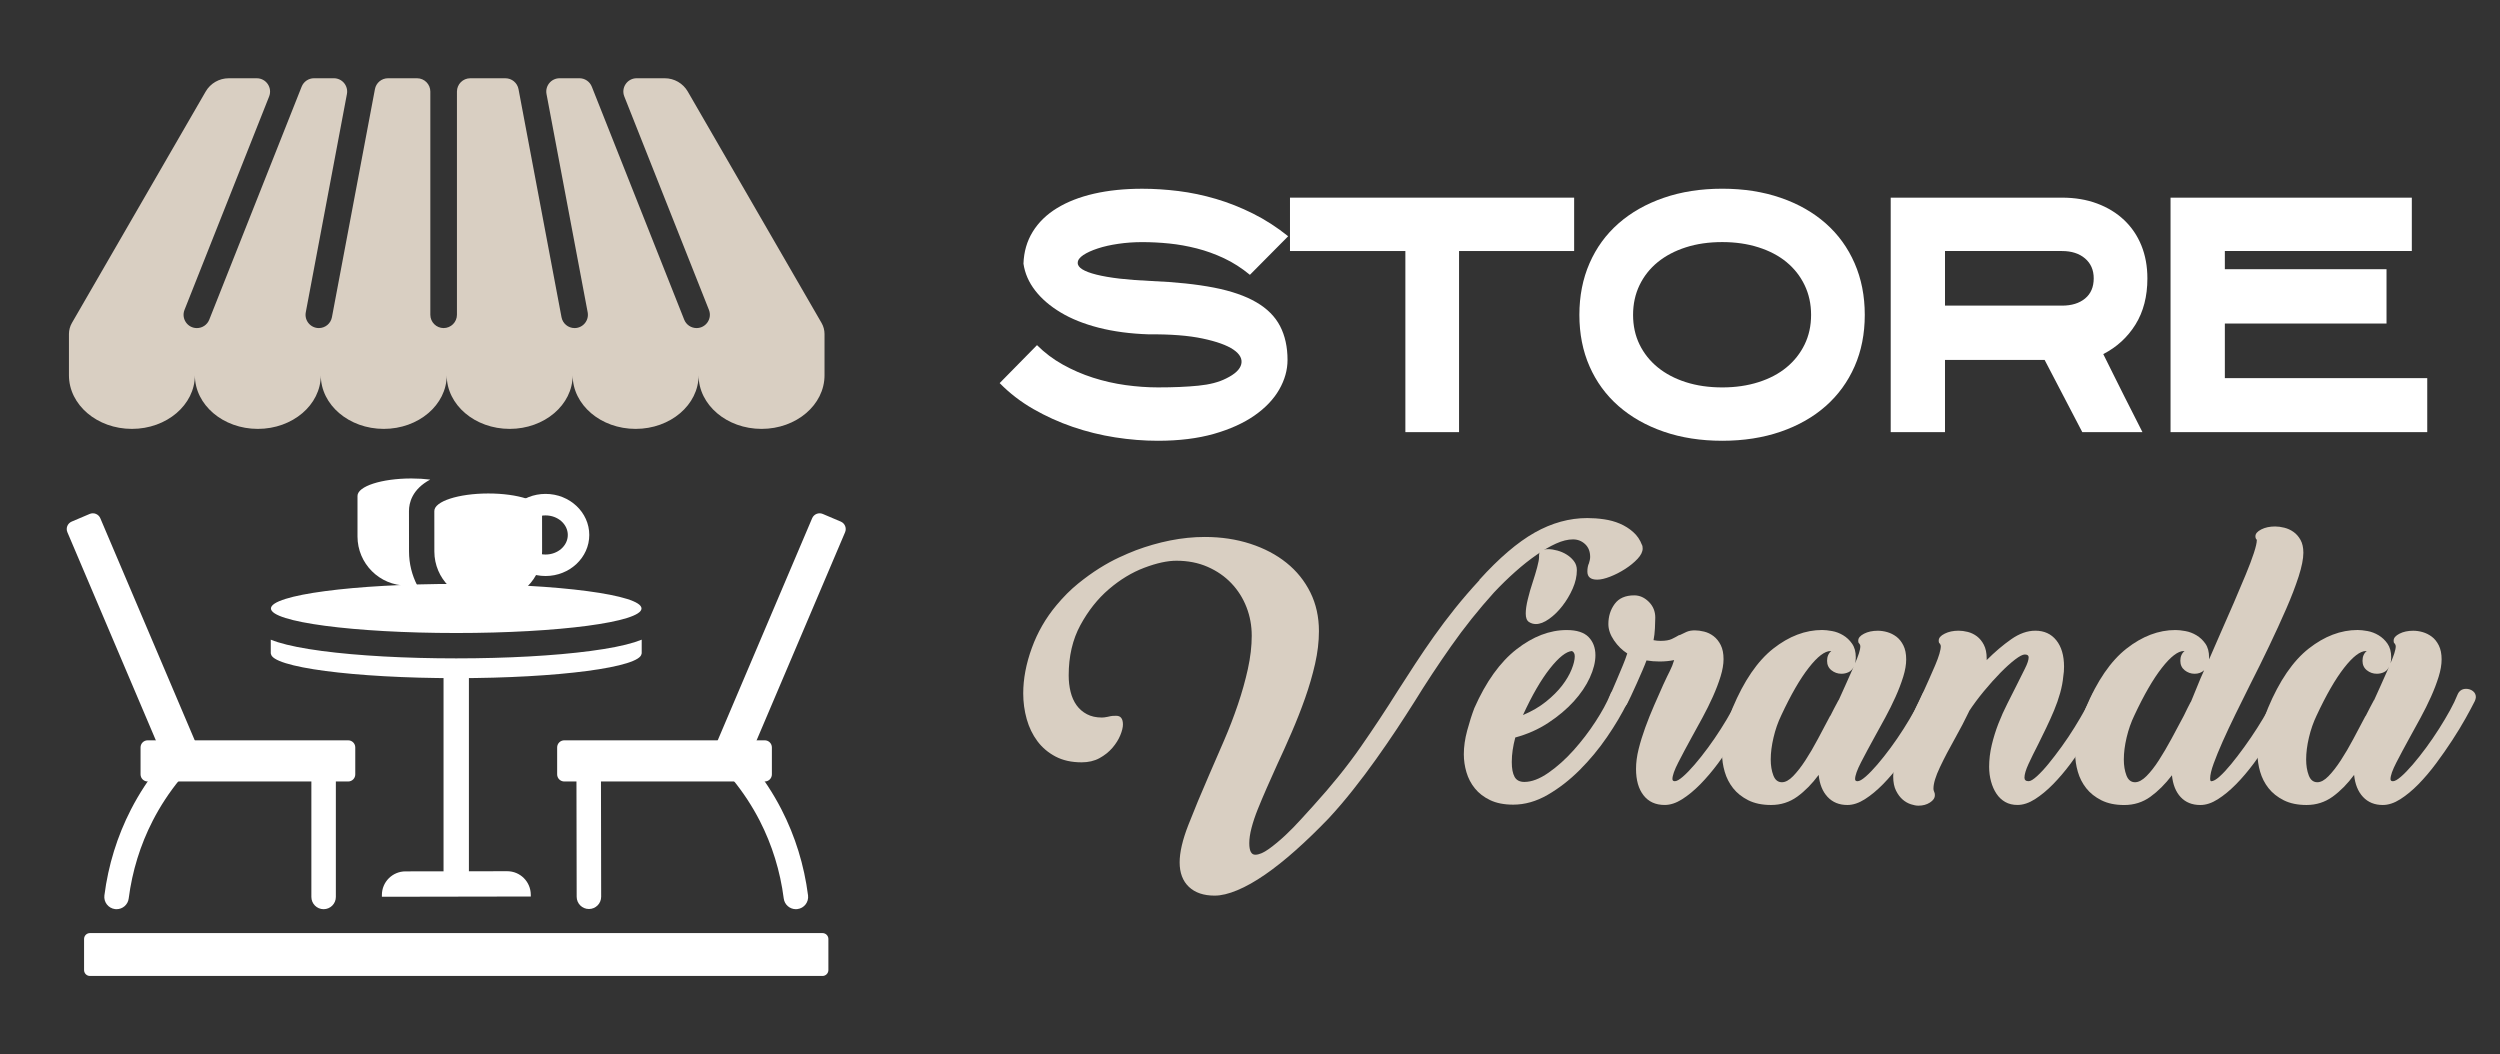
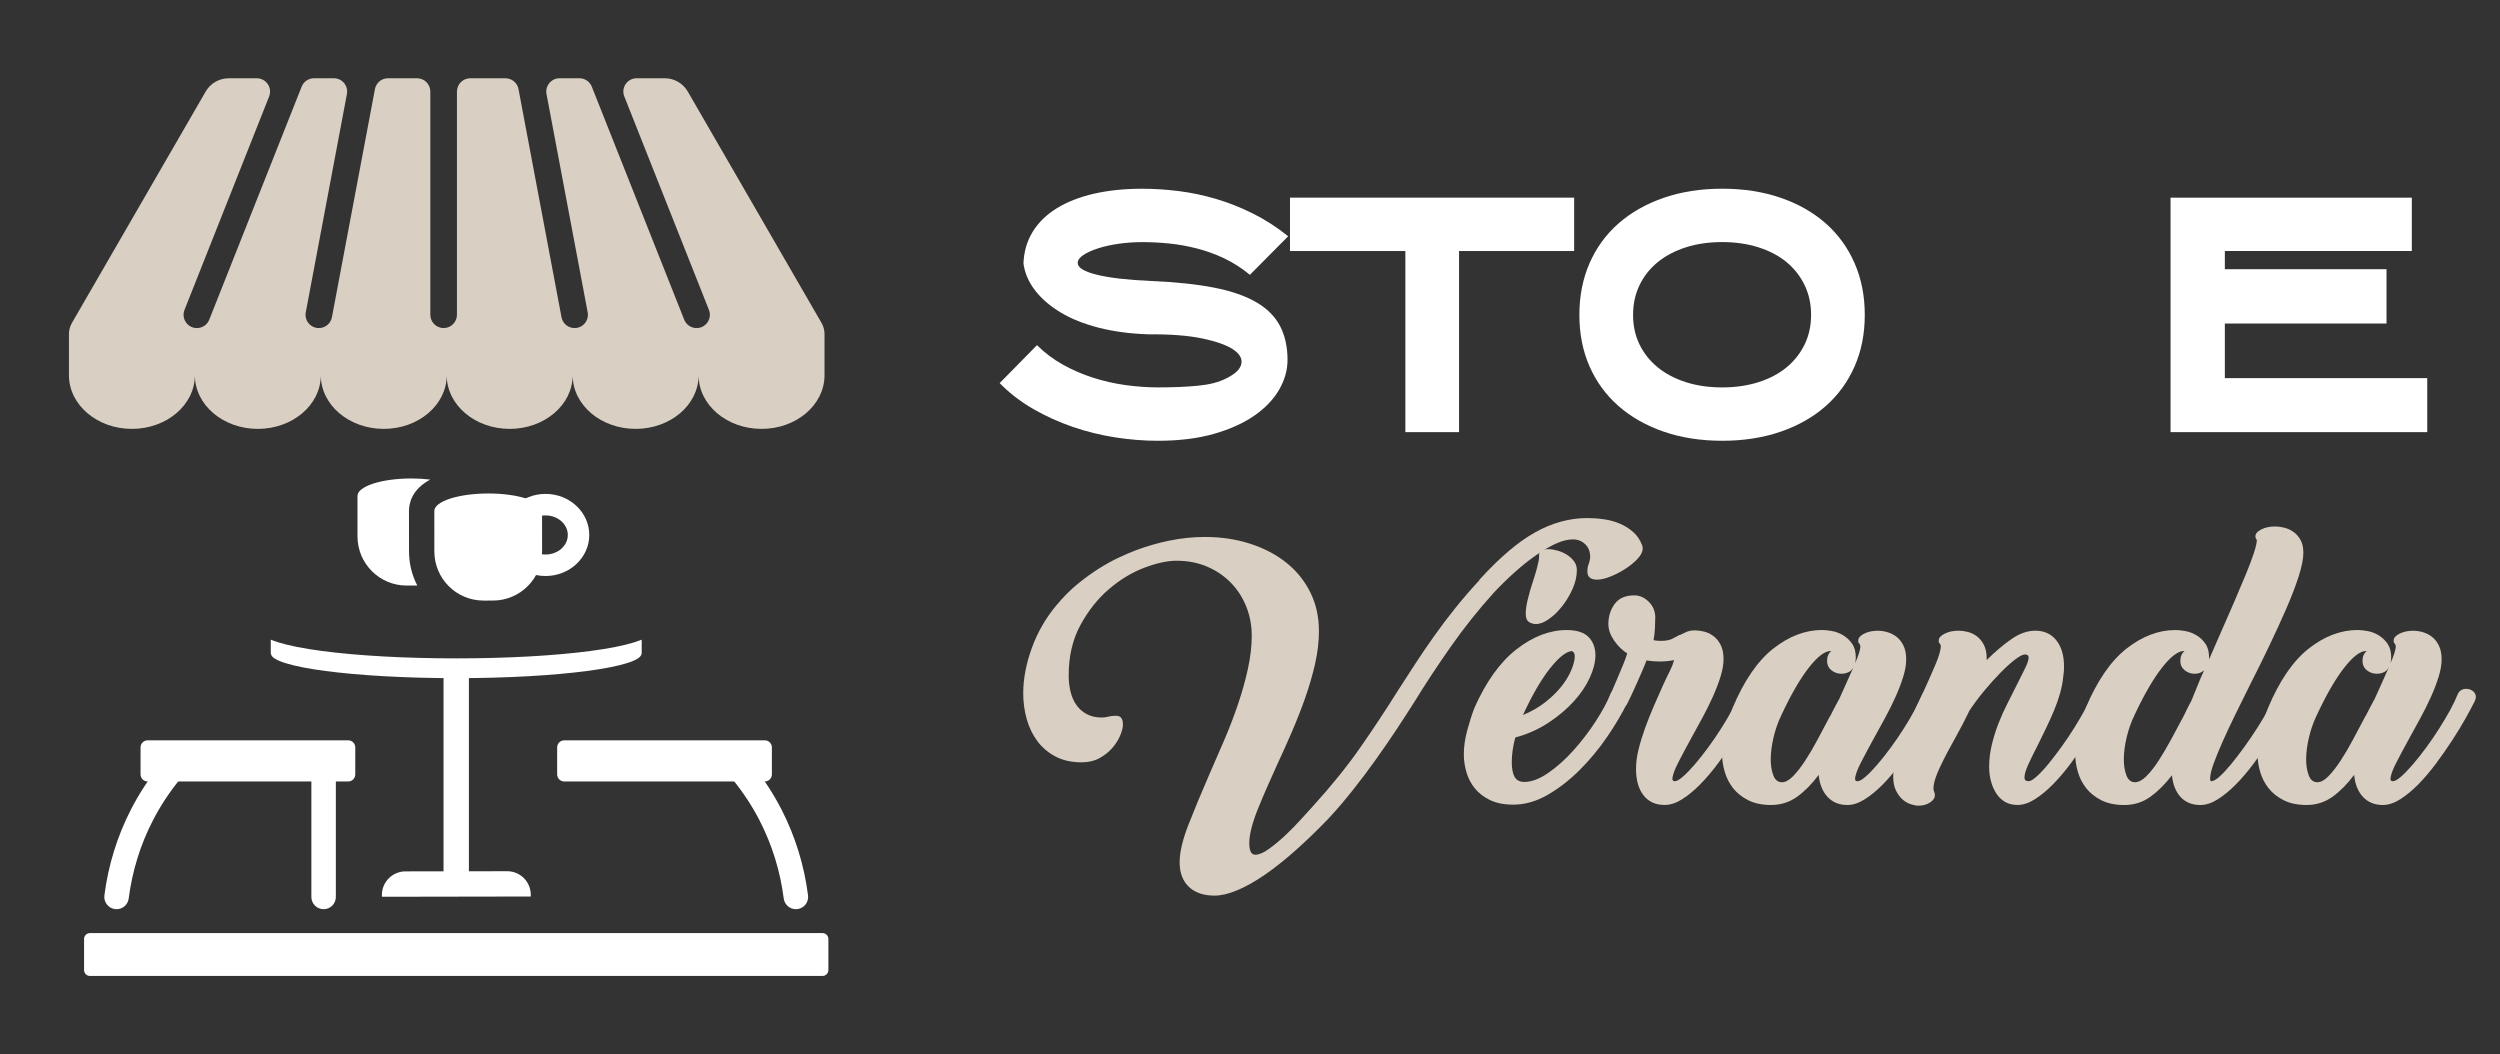
<svg xmlns="http://www.w3.org/2000/svg" version="1.1" id="Calque_1" x="0px" y="0px" width="166px" height="70px" viewBox="0 0 166 70" enable-background="new 0 0 166 70" xml:space="preserve">
  <rect x="0" y="0" width="166" height="70" fill="#333333" stroke="none" />
  <path fill="#FFFFFF" d="M54.613,64.804H5.973c-0.216,0-0.391-0.175-0.391-0.391v-2.066c0-0.215,0.175-0.391,0.391-0.391h48.64  c0.216,0,0.392,0.176,0.392,0.391v2.066C55.004,64.629,54.829,64.804,54.613,64.804z" />
-   <path fill="#FFFFFF" d="M12.664,49.907l-1.197,0.51c-0.273,0.115-0.588-0.012-0.705-0.285L4.474,35.339  c-0.116-0.273,0.011-0.588,0.285-0.705l1.196-0.508c0.273-0.116,0.588,0.011,0.705,0.283l6.289,14.793  C13.064,49.476,12.937,49.792,12.664,49.907z" />
  <path fill="#FFFFFF" d="M23.119,51.891H9.805c-0.261,0-0.472-0.212-0.472-0.472v-1.79c0-0.261,0.211-0.472,0.472-0.472h13.313  c0.261,0,0.472,0.211,0.472,0.472v1.79C23.591,51.679,23.379,51.891,23.119,51.891z" />
  <path fill="#FFFFFF" d="M7.741,60.37c-0.035,0-0.07-0.002-0.105-0.006c-0.446-0.058-0.76-0.465-0.704-0.91  c0.257-2.008,0.851-3.926,1.763-5.703c0.547-1.064,1.21-2.076,1.971-3.008c0.284-0.348,0.796-0.4,1.145-0.116  s0.399,0.797,0.115,1.145c-0.689,0.844-1.289,1.76-1.784,2.723c-0.826,1.608-1.363,3.347-1.597,5.167  C8.493,60.071,8.144,60.37,7.741,60.37z" />
  <path fill="#FFFFFF" d="M21.488,60.37c-0.449,0-0.813-0.363-0.813-0.813v-7.667c0-0.448,0.364-0.813,0.813-0.813  c0.45,0,0.813,0.365,0.813,0.813v7.667C22.301,60.007,21.938,60.37,21.488,60.37z" />
-   <path fill="#FFFFFF" d="M47.922,49.907l1.197,0.51c0.273,0.115,0.589-0.012,0.705-0.285l6.29-14.793  c0.115-0.273-0.012-0.588-0.285-0.705l-1.197-0.508c-0.272-0.116-0.588,0.011-0.705,0.283l-6.289,14.793  C47.522,49.476,47.649,49.792,47.922,49.907z" />
  <path fill="#FFFFFF" d="M37.468,51.891h13.313c0.261,0,0.472-0.212,0.472-0.472v-1.79c0-0.261-0.211-0.472-0.472-0.472H37.468  c-0.261,0-0.473,0.211-0.473,0.472v1.79C36.995,51.679,37.207,51.891,37.468,51.891z" />
  <path fill="#FFFFFF" d="M52.846,60.37c-0.403,0-0.753-0.299-0.806-0.709c-0.233-1.82-0.771-3.559-1.596-5.167  c-0.495-0.963-1.096-1.879-1.784-2.723c-0.285-0.348-0.233-0.86,0.115-1.145c0.348-0.284,0.861-0.231,1.145,0.116  c0.761,0.932,1.424,1.943,1.971,3.008c0.913,1.777,1.505,3.695,1.763,5.703c0.057,0.445-0.258,0.853-0.703,0.91  C52.916,60.368,52.88,60.37,52.846,60.37z" />
-   <path fill="#FFFFFF" d="M39.104,60.358c-0.448,0-0.812-0.363-0.813-0.813l-0.014-7.666c-0.001-0.449,0.363-0.814,0.812-0.814  c0,0,0.001,0,0.002,0c0.449,0,0.812,0.363,0.813,0.813l0.013,7.666c0.001,0.449-0.363,0.814-0.812,0.814  C39.105,60.358,39.104,60.358,39.104,60.358z" />
  <rect x="29.451" y="44.448" fill="#FFFFFF" width="1.684" height="14.596" />
  <path fill="#FFFFFF" d="M35.245,59.528l-9.887,0.017v-0.116c-0.002-0.865,0.698-1.567,1.563-1.57l6.753-0.011  c0.866-0.002,1.568,0.698,1.57,1.563L35.245,59.528z" />
-   <ellipse fill="#FFFFFF" cx="30.293" cy="40.402" rx="12.303" ry="1.63" />
  <path fill="#FFFFFF" d="M36.225,38.247c-1.601,0-2.903-1.223-2.903-2.726s1.302-2.726,2.903-2.726s2.903,1.223,2.903,2.726  S37.826,38.247,36.225,38.247z M36.225,34.223c-0.814,0-1.476,0.583-1.476,1.299s0.662,1.299,1.476,1.299  c0.815,0,1.477-0.583,1.477-1.299S37.04,34.223,36.225,34.223z" />
  <path fill="#FFFFFF" d="M32.414,32.767c-1.975,0.002-3.576,0.523-3.575,1.164l0.002,2.688c0.002,1.802,1.464,3.261,3.267,3.259  l0.628-0.001c1.802-0.002,3.26-1.464,3.259-3.266l-0.003-2.688C35.992,33.282,34.39,32.765,32.414,32.767z" />
  <path fill="#D9CFC2" d="M45.669,6.08c-0.316-0.547-0.898-0.884-1.53-0.884h-1.864c-0.624,0-1.052,0.629-0.821,1.209l5.619,14.17  c0.23,0.58-0.197,1.209-0.821,1.209l0,0c-0.361,0-0.687-0.221-0.821-0.558L39.296,5.755c-0.134-0.337-0.459-0.559-0.821-0.559  h-1.318c-0.554,0-0.971,0.503-0.869,1.047l2.733,14.494c0.102,0.544-0.314,1.047-0.868,1.047l0,0c-0.425,0-0.79-0.302-0.869-0.72  L34.429,5.917c-0.08-0.417-0.444-0.72-0.869-0.72h-2.336c-0.488,0-0.883,0.396-0.883,0.884V20.9c0,0.488-0.396,0.884-0.884,0.884  l0,0c-0.487,0-0.883-0.396-0.883-0.884V6.08c0-0.488-0.396-0.884-0.883-0.884h-1.928c-0.424,0-0.789,0.303-0.867,0.72L22.04,21.064  c-0.079,0.418-0.443,0.72-0.868,0.72l0,0c-0.554,0-0.971-0.503-0.868-1.047l2.732-14.494c0.103-0.544-0.314-1.047-0.868-1.047H20.85  c-0.362,0-0.688,0.222-0.821,0.559l-6.135,15.472c-0.133,0.337-0.459,0.558-0.822,0.558l0,0c-0.624,0-1.05-0.629-0.821-1.209  l5.619-14.17c0.229-0.58-0.197-1.209-0.821-1.209h-1.864c-0.631,0-1.214,0.337-1.53,0.884L4.776,21.442  c-0.129,0.224-0.198,0.479-0.198,0.736v2.739c0,1.966,1.872,3.561,4.181,3.561c2.309,0,4.181-1.595,4.181-3.561  c0,1.966,1.872,3.561,4.18,3.561c2.309,0,4.181-1.595,4.181-3.561c0,1.966,1.872,3.561,4.181,3.561c2.308,0,4.18-1.595,4.18-3.561  c0,1.966,1.872,3.561,4.181,3.561s4.181-1.595,4.181-3.561c0,1.966,1.872,3.561,4.181,3.561s4.181-1.595,4.181-3.561  c0,1.966,1.872,3.561,4.181,3.561c2.308,0,4.18-1.595,4.18-3.561v-2.739c0-0.258-0.068-0.512-0.198-0.736L45.669,6.08z" />
  <path fill="#FFFFFF" d="M42.133,42.644c-0.711,0.223-1.693,0.418-2.919,0.58c-2.394,0.318-5.562,0.492-8.92,0.492  c-3.358,0-6.526-0.174-8.92-0.492c-1.226-0.162-2.208-0.357-2.919-0.58c-0.171-0.055-0.33-0.11-0.476-0.17v0.928h0.012  c0.02,0.899,5.52,1.627,12.303,1.627s12.284-0.728,12.303-1.627h0.012v-0.928C42.462,42.533,42.304,42.589,42.133,42.644z" />
  <path fill="#FFFFFF" d="M27.159,36.62l-0.003-2.688c0-0.534,0.202-1.44,1.41-2.088c-0.39-0.047-0.812-0.074-1.251-0.074  c-1.976,0-3.577,0.52-3.577,1.16v2.689c0,1.802,1.461,3.262,3.263,3.262h0.628c0.027,0,0.053-0.001,0.08-0.002  C27.358,38.202,27.16,37.435,27.159,36.62z" />
  <g>
    <path fill="#FFFFFF" d="M76.888,29.267c-0.93,0-1.875-0.074-2.839-0.225c-0.962-0.15-1.901-0.383-2.816-0.696   c-0.915-0.314-1.789-0.71-2.622-1.188c-0.833-0.478-1.577-1.052-2.233-1.721l2.479-2.52c0.505,0.505,1.075,0.936,1.71,1.29   c0.636,0.355,1.305,0.646,2.008,0.871s1.424,0.39,2.161,0.492s1.455,0.153,2.152,0.153c1.023,0,1.914-0.037,2.673-0.113   c0.758-0.074,1.376-0.235,1.854-0.48c0.588-0.287,0.923-0.604,1.005-0.953c0.081-0.349-0.093-0.669-0.522-0.963   c-0.432-0.293-1.114-0.539-2.05-0.737c-0.935-0.198-2.127-0.29-3.574-0.277c-1.229-0.04-2.335-0.188-3.319-0.44   c-0.983-0.252-1.826-0.59-2.529-1.014c-0.704-0.423-1.268-0.908-1.69-1.454c-0.424-0.547-0.684-1.141-0.778-1.783   c0.026-0.792,0.231-1.498,0.614-2.12c0.382-0.621,0.918-1.144,1.608-1.567c0.689-0.423,1.513-0.744,2.468-0.963   c0.957-0.218,2.021-0.327,3.196-0.327c0.779,0,1.58,0.051,2.407,0.153c0.826,0.103,1.656,0.276,2.489,0.522   c0.834,0.246,1.652,0.57,2.459,0.974c0.806,0.402,1.584,0.904,2.335,1.505l-2.54,2.562c-0.547-0.451-1.117-0.816-1.711-1.096   c-0.594-0.28-1.198-0.499-1.813-0.656c-0.615-0.156-1.227-0.267-1.834-0.328s-1.206-0.092-1.793-0.092   c-0.546,0-1.075,0.038-1.588,0.113c-0.512,0.074-0.967,0.177-1.361,0.307c-0.396,0.13-0.718,0.276-0.964,0.44   c-0.245,0.164-0.368,0.335-0.368,0.513c-0.014,0.313,0.402,0.577,1.249,0.788c0.847,0.212,2.05,0.352,3.606,0.42   c1.639,0.068,3.034,0.216,4.189,0.44c1.154,0.226,2.093,0.551,2.816,0.974c0.725,0.423,1.25,0.952,1.578,1.588   c0.328,0.635,0.492,1.383,0.492,2.243c0,0.669-0.186,1.324-0.554,1.967c-0.369,0.642-0.915,1.215-1.639,1.721   c-0.725,0.505-1.623,0.911-2.694,1.218C79.533,29.113,78.294,29.267,76.888,29.267z" />
    <path fill="#FFFFFF" d="M104.523,16.668h-7.642v12.026h-3.564V16.668h-7.662v-3.544h18.868V16.668z" />
    <path fill="#FFFFFF" d="M114.357,29.267c-1.421,0-2.716-0.201-3.883-0.604c-1.168-0.403-2.168-0.97-3.002-1.7   c-0.833-0.73-1.475-1.608-1.925-2.633c-0.451-1.023-0.676-2.164-0.676-3.421s0.225-2.4,0.676-3.432   c0.45-1.031,1.092-1.912,1.925-2.643c0.834-0.73,1.834-1.298,3.002-1.7c1.167-0.403,2.462-0.604,3.883-0.604   c1.42,0,2.714,0.201,3.882,0.604c1.167,0.402,2.164,0.97,2.99,1.7c0.827,0.73,1.466,1.611,1.916,2.643   c0.451,1.031,0.676,2.175,0.676,3.432s-0.225,2.397-0.676,3.421c-0.45,1.024-1.089,1.902-1.916,2.633   c-0.826,0.73-1.823,1.297-2.99,1.7C117.071,29.065,115.777,29.267,114.357,29.267z M114.357,16.074   c-0.889,0-1.694,0.116-2.418,0.349s-1.346,0.56-1.865,0.982c-0.519,0.424-0.921,0.933-1.208,1.526   c-0.286,0.595-0.43,1.254-0.43,1.978s0.144,1.38,0.43,1.967c0.287,0.587,0.689,1.093,1.208,1.516   c0.52,0.424,1.142,0.752,1.865,0.983c0.724,0.232,1.529,0.349,2.418,0.349c0.874,0,1.676-0.116,2.407-0.349   c0.729-0.231,1.352-0.56,1.863-0.983c0.513-0.423,0.912-0.929,1.198-1.516c0.287-0.587,0.431-1.243,0.431-1.967   s-0.144-1.383-0.431-1.978c-0.286-0.594-0.686-1.103-1.198-1.526c-0.512-0.423-1.134-0.75-1.863-0.982   C116.033,16.19,115.231,16.074,114.357,16.074z" />
-     <path fill="#FFFFFF" d="M129.148,28.694h-3.605v-15.57h11.37c0.861,0,1.64,0.13,2.336,0.39s1.293,0.624,1.792,1.096   c0.499,0.471,0.881,1.035,1.147,1.69s0.399,1.386,0.399,2.191c0,1.188-0.264,2.206-0.788,3.053   c-0.526,0.848-1.24,1.503-2.142,1.967c0.205,0.41,0.431,0.864,0.677,1.362c0.245,0.499,0.491,0.99,0.737,1.475   c0.246,0.485,0.474,0.937,0.686,1.353s0.379,0.748,0.503,0.994h-3.995l-2.5-4.794h-6.617V28.694z M129.148,20.294h7.765   c0.642,0,1.154-0.157,1.537-0.474c0.382-0.315,0.573-0.762,0.573-1.339c0-0.55-0.191-0.989-0.573-1.318   c-0.383-0.33-0.896-0.495-1.537-0.495h-7.765V20.294z" />
    <path fill="#FFFFFF" d="M158.466,21.482H147.73v3.627h13.439v3.585h-17.045v-15.57h16.021v3.544H147.73v1.209h10.735V21.482z" />
  </g>
  <g>
    <path fill="#D9CFC2" d="M109.026,36.163c0.03,0.062,0.047,0.147,0.047,0.256c0,0.217-0.113,0.445-0.337,0.686   c-0.225,0.24-0.5,0.465-0.825,0.674c-0.326,0.209-0.659,0.38-1,0.512c-0.34,0.132-0.626,0.197-0.859,0.197   c-0.434,0-0.65-0.179-0.65-0.535c0-0.108,0.007-0.205,0.023-0.29c0.015-0.085,0.038-0.166,0.07-0.244v0.023   c0.03-0.093,0.053-0.178,0.068-0.256c0.017-0.077,0.023-0.147,0.023-0.209c0-0.355-0.112-0.639-0.337-0.849   c-0.225-0.209-0.492-0.313-0.802-0.313c-0.34,0-0.717,0.092-1.127,0.278c-0.411,0.186-0.845,0.438-1.301,0.755   c-0.457,0.318-0.926,0.689-1.405,1.115c-0.481,0.427-0.953,0.888-1.418,1.383c-1.021,1.132-1.972,2.32-2.847,3.567   c-0.875,1.246-1.686,2.475-2.429,3.683c-0.371,0.589-0.771,1.204-1.196,1.848c-0.427,0.643-0.88,1.301-1.36,1.975   c-0.479,0.675-0.982,1.345-1.51,2.01c-0.526,0.667-1.068,1.302-1.626,1.906c-0.744,0.774-1.473,1.479-2.186,2.114   c-0.712,0.635-1.394,1.177-2.044,1.626s-1.263,0.794-1.836,1.034s-1.077,0.36-1.511,0.36c-0.728,0-1.297-0.193-1.708-0.581   c-0.41-0.389-0.615-0.931-0.615-1.628c0-0.668,0.193-1.497,0.581-2.489c0.387-0.993,0.845-2.094,1.371-3.303   c0.325-0.745,0.658-1.513,0.999-2.304s0.646-1.585,0.917-2.384c0.271-0.799,0.492-1.586,0.663-2.361   c0.17-0.775,0.256-1.512,0.256-2.21c0-0.667-0.117-1.299-0.349-1.896c-0.232-0.596-0.565-1.124-1-1.581   c-0.434-0.458-0.96-0.821-1.58-1.094c-0.62-0.271-1.309-0.406-2.068-0.406c-0.604,0-1.316,0.155-2.137,0.466   c-0.822,0.311-1.604,0.784-2.348,1.421c-0.743,0.636-1.375,1.432-1.894,2.387s-0.778,2.068-0.778,3.342   c0,0.389,0.043,0.754,0.128,1.095c0.085,0.342,0.217,0.636,0.396,0.885c0.178,0.248,0.406,0.446,0.686,0.594   c0.278,0.147,0.611,0.222,0.999,0.222c0.047,0,0.1-0.004,0.162-0.012c0.062-0.008,0.132-0.02,0.209-0.035   c0.078-0.016,0.146-0.03,0.209-0.046s0.187-0.023,0.372-0.023c0.294,0,0.441,0.193,0.441,0.58c0,0.187-0.058,0.423-0.174,0.71   c-0.117,0.286-0.291,0.565-0.523,0.836c-0.232,0.271-0.519,0.499-0.859,0.686c-0.341,0.186-0.736,0.278-1.185,0.278   c-0.667,0-1.244-0.127-1.731-0.383c-0.488-0.256-0.891-0.597-1.208-1.022s-0.554-0.914-0.709-1.464   c-0.154-0.55-0.232-1.119-0.232-1.708c0-0.96,0.189-1.964,0.569-3.01c0.379-1.046,0.926-1.994,1.639-2.847   c0.464-0.557,0.94-1.033,1.429-1.429c0.488-0.395,0.96-0.735,1.417-1.022c0.457-0.286,0.895-0.526,1.313-0.72   c0.419-0.193,0.79-0.353,1.116-0.477c0.743-0.278,1.502-0.496,2.276-0.651c0.775-0.154,1.542-0.232,2.301-0.232   c1.084,0,2.092,0.152,3.021,0.453c0.93,0.303,1.731,0.725,2.405,1.268c0.674,0.542,1.2,1.196,1.58,1.963   c0.38,0.768,0.569,1.623,0.569,2.568c0,0.696-0.085,1.421-0.256,2.172c-0.171,0.752-0.392,1.511-0.662,2.277   s-0.569,1.526-0.895,2.277c-0.325,0.752-0.65,1.476-0.976,2.173c-0.232,0.511-0.457,1.015-0.674,1.511   c-0.218,0.496-0.415,0.964-0.593,1.405s-0.317,0.856-0.418,1.243s-0.151,0.728-0.151,1.022c0,0.511,0.131,0.767,0.396,0.767   c0.247,0,0.549-0.128,0.905-0.383c0.357-0.256,0.721-0.559,1.093-0.906c0.372-0.349,0.724-0.709,1.058-1.081   c0.332-0.372,0.6-0.666,0.802-0.883c1.223-1.348,2.269-2.645,3.136-3.893c0.868-1.246,1.689-2.489,2.465-3.729   c0.387-0.604,0.778-1.208,1.173-1.813c0.395-0.604,0.809-1.211,1.243-1.824c0.434-0.611,0.898-1.227,1.394-1.847   c0.496-0.619,1.038-1.247,1.626-1.883h-0.022c1.316-1.456,2.545-2.505,3.683-3.148c1.14-0.643,2.305-0.964,3.498-0.964   c0.356,0,0.724,0.026,1.104,0.081s0.731,0.151,1.057,0.291c0.326,0.139,0.62,0.324,0.883,0.558   c0.264,0.232,0.457,0.519,0.582,0.859V36.163z" />
    <path fill="#D9CFC2" d="M107.841,45.807c0.201,0.124,0.303,0.295,0.303,0.511c0,0.032-0.009,0.078-0.023,0.14   c-0.017,0.063-0.039,0.133-0.07,0.209c-0.356,0.729-0.806,1.487-1.348,2.277s-1.146,1.519-1.813,2.185s-1.375,1.216-2.126,1.649   c-0.752,0.435-1.515,0.651-2.289,0.651c-0.604,0-1.115-0.102-1.533-0.302c-0.419-0.202-0.755-0.461-1.011-0.779   c-0.256-0.316-0.442-0.674-0.558-1.068c-0.117-0.396-0.175-0.794-0.175-1.196c0-0.496,0.074-1.02,0.221-1.569   c0.147-0.55,0.307-1.049,0.477-1.498c0.774-1.751,1.708-3.053,2.8-3.904s2.204-1.278,3.335-1.278c0.665,0,1.149,0.155,1.452,0.465   c0.302,0.311,0.453,0.713,0.453,1.208c0,0.449-0.124,0.945-0.372,1.488c-0.248,0.542-0.604,1.067-1.068,1.579   c-0.465,0.511-1.026,0.984-1.686,1.418c-0.658,0.434-1.391,0.759-2.195,0.976c-0.078,0.294-0.136,0.573-0.174,0.837   c-0.039,0.263-0.059,0.526-0.059,0.79c0,0.434,0.062,0.763,0.186,0.987s0.341,0.337,0.651,0.337c0.479,0,1.011-0.201,1.591-0.604   c0.581-0.402,1.139-0.901,1.674-1.498c0.534-0.597,1.019-1.228,1.452-1.895c0.434-0.666,0.759-1.263,0.976-1.789   c0.093-0.264,0.295-0.395,0.604-0.395c0.047,0,0.097,0.004,0.15,0.012c0.055,0.007,0.12,0.034,0.198,0.08L107.841,45.807z    M104.378,43.228c-0.387,0.031-0.875,0.418-1.464,1.162c-0.588,0.743-1.185,1.773-1.789,3.09c0.589-0.248,1.1-0.546,1.534-0.895   c0.434-0.349,0.79-0.705,1.068-1.068c0.279-0.364,0.488-0.721,0.627-1.069c0.141-0.349,0.21-0.64,0.21-0.871   C104.564,43.405,104.502,43.29,104.378,43.228z M102.194,36.86c0-0.263,0.201-0.396,0.604-0.396c0.186,0,0.391,0.032,0.615,0.094   c0.225,0.063,0.43,0.15,0.616,0.268c0.186,0.115,0.344,0.259,0.477,0.43c0.131,0.17,0.197,0.371,0.197,0.604   c0,0.402-0.094,0.813-0.279,1.231c-0.186,0.418-0.415,0.802-0.686,1.149c-0.271,0.349-0.565,0.635-0.883,0.86   c-0.318,0.224-0.608,0.337-0.871,0.337c-0.171,0-0.325-0.047-0.465-0.14c-0.14-0.094-0.21-0.279-0.21-0.559   c0-0.262,0.047-0.584,0.141-0.964c0.092-0.379,0.2-0.755,0.325-1.127c0.107-0.325,0.204-0.646,0.29-0.965   c0.085-0.316,0.128-0.546,0.128-0.685V36.86z" />
    <path fill="#D9CFC2" d="M108.004,46.783c-0.124,0.216-0.31,0.324-0.559,0.324c-0.17,0-0.317-0.054-0.44-0.162   c-0.124-0.108-0.187-0.247-0.187-0.418c0-0.094,0.059-0.275,0.175-0.546c0.116-0.271,0.243-0.569,0.384-0.896   c0.123-0.294,0.247-0.588,0.371-0.883c0.123-0.294,0.225-0.565,0.302-0.813c-0.341-0.217-0.635-0.507-0.883-0.871   c-0.247-0.364-0.371-0.724-0.371-1.08c0-0.512,0.139-0.957,0.418-1.336c0.278-0.38,0.712-0.57,1.301-0.57   c0.356,0,0.678,0.143,0.964,0.427c0.287,0.285,0.431,0.635,0.431,1.05c0,0.185-0.008,0.423-0.023,0.715s-0.046,0.554-0.093,0.783   c0.154,0.031,0.31,0.047,0.465,0.047c0.325,0,0.577-0.042,0.755-0.128c0.178-0.085,0.345-0.175,0.499-0.268v0.023   c0.155-0.077,0.311-0.151,0.465-0.221c0.155-0.069,0.342-0.104,0.558-0.104c0.187,0,0.392,0.027,0.616,0.082   c0.225,0.054,0.434,0.154,0.627,0.301c0.194,0.147,0.353,0.346,0.478,0.594c0.124,0.248,0.186,0.559,0.186,0.932   c0,0.343-0.066,0.727-0.197,1.153c-0.132,0.428-0.303,0.874-0.511,1.34c-0.21,0.466-0.438,0.928-0.687,1.386   s-0.488,0.896-0.721,1.315c-0.325,0.591-0.619,1.142-0.882,1.654c-0.265,0.514-0.396,0.886-0.396,1.118   c0,0.094,0.055,0.141,0.162,0.141c0.124,0,0.302-0.102,0.534-0.303s0.492-0.469,0.778-0.802c0.287-0.333,0.582-0.705,0.884-1.115   c0.303-0.41,0.588-0.829,0.859-1.255s0.516-0.836,0.732-1.231c0.217-0.395,0.38-0.732,0.488-1.011   c0.108-0.279,0.302-0.418,0.58-0.418c0.17,0,0.322,0.05,0.454,0.15c0.131,0.101,0.197,0.236,0.197,0.406   c0,0.032-0.009,0.074-0.023,0.129c-0.016,0.054-0.031,0.097-0.047,0.127c-0.155,0.311-0.359,0.693-0.615,1.15   s-0.551,0.941-0.883,1.452c-0.333,0.512-0.69,1.022-1.069,1.534c-0.38,0.511-0.771,0.972-1.173,1.383   c-0.403,0.41-0.806,0.743-1.209,0.999c-0.402,0.256-0.79,0.383-1.162,0.383c-0.604,0-1.072-0.212-1.405-0.639   c-0.334-0.426-0.499-1.011-0.499-1.754c0-0.419,0.057-0.86,0.174-1.325c0.116-0.464,0.264-0.94,0.441-1.429   s0.372-0.972,0.581-1.453c0.209-0.479,0.414-0.943,0.615-1.394c0.187-0.402,0.333-0.709,0.441-0.918s0.201-0.444,0.279-0.709   c-0.295,0.063-0.62,0.094-0.977,0.094c-0.294,0-0.58-0.023-0.859-0.07c-0.062,0.171-0.151,0.392-0.268,0.662   c-0.116,0.271-0.24,0.555-0.372,0.849c-0.131,0.294-0.259,0.573-0.383,0.837c-0.124,0.263-0.225,0.464-0.302,0.604V46.783z" />
    <path fill="#D9CFC2" d="M123.224,43.646c0,0.077-0.004,0.147-0.012,0.209c-0.008,0.063-0.02,0.124-0.034,0.186   c0.107-0.247,0.193-0.468,0.256-0.662c0.062-0.193,0.092-0.352,0.092-0.476c0-0.031-0.015-0.078-0.046-0.14   c-0.031-0.031-0.055-0.058-0.069-0.081c-0.017-0.023-0.023-0.073-0.023-0.151c0-0.171,0.127-0.321,0.383-0.453   s0.562-0.197,0.919-0.197c0.2,0,0.409,0.03,0.627,0.092c0.217,0.063,0.418,0.164,0.604,0.303c0.186,0.14,0.34,0.334,0.464,0.581   c0.124,0.248,0.186,0.558,0.186,0.929c0,0.342-0.065,0.726-0.197,1.151s-0.302,0.871-0.511,1.336s-0.438,0.926-0.686,1.382   c-0.248,0.458-0.487,0.896-0.721,1.313c-0.325,0.589-0.619,1.139-0.883,1.649c-0.264,0.512-0.395,0.884-0.395,1.115   c0,0.094,0.054,0.141,0.162,0.141c0.124,0,0.303-0.102,0.535-0.303s0.491-0.469,0.778-0.802c0.286-0.333,0.58-0.705,0.883-1.115   c0.302-0.41,0.589-0.829,0.859-1.255s0.515-0.836,0.732-1.231c0.217-0.395,0.379-0.732,0.487-1.011   c0.108-0.279,0.303-0.418,0.581-0.418c0.171,0,0.321,0.05,0.453,0.15s0.197,0.236,0.197,0.406c0,0.032-0.007,0.074-0.023,0.129   c-0.015,0.054-0.03,0.097-0.046,0.127c-0.154,0.311-0.36,0.693-0.615,1.15c-0.256,0.457-0.551,0.941-0.884,1.452   c-0.333,0.512-0.688,1.022-1.068,1.534c-0.38,0.511-0.771,0.972-1.174,1.383c-0.403,0.41-0.806,0.743-1.208,0.999   c-0.403,0.256-0.79,0.383-1.162,0.383c-0.542,0-0.979-0.178-1.313-0.534c-0.334-0.356-0.531-0.844-0.593-1.464   c-0.435,0.589-0.906,1.069-1.417,1.441c-0.512,0.371-1.093,0.557-1.743,0.557c-0.589,0-1.092-0.104-1.511-0.313   c-0.418-0.21-0.755-0.478-1.011-0.803s-0.441-0.689-0.558-1.092s-0.174-0.798-0.174-1.185c0-0.496,0.069-1.011,0.208-1.546   c0.141-0.534,0.303-1.034,0.488-1.498c0.76-1.813,1.662-3.13,2.708-3.951c1.046-0.82,2.126-1.231,3.241-1.231   c0.186,0,0.407,0.023,0.662,0.07c0.256,0.046,0.5,0.139,0.732,0.278s0.43,0.325,0.592,0.558   C123.143,42.972,123.224,43.273,123.224,43.646z M121.318,43.878c0-0.279,0.093-0.496,0.279-0.65h-0.047   c-0.388,0-0.872,0.371-1.452,1.115c-0.581,0.743-1.189,1.798-1.824,3.16c-0.217,0.45-0.388,0.938-0.511,1.464   c-0.124,0.526-0.187,1.015-0.187,1.464c0,0.402,0.058,0.755,0.175,1.058c0.115,0.302,0.306,0.452,0.569,0.452   c0.232,0,0.479-0.135,0.743-0.406c0.263-0.271,0.535-0.619,0.813-1.045c0.278-0.427,0.558-0.902,0.836-1.429   c0.279-0.527,0.55-1.039,0.813-1.534v0.023c0.094-0.187,0.186-0.368,0.279-0.546c0.093-0.179,0.186-0.353,0.278-0.523v0.023   l0.441-0.977l0.559-1.255c-0.078,0.171-0.19,0.291-0.338,0.36c-0.147,0.07-0.306,0.105-0.476,0.105   c-0.248,0-0.469-0.078-0.662-0.233C121.415,44.351,121.318,44.142,121.318,43.878z" />
    <path fill="#D9CFC2" d="M137.003,44.9c-0.031,0.356-0.101,0.729-0.209,1.116c-0.108,0.386-0.244,0.773-0.406,1.161   c-0.163,0.388-0.337,0.775-0.523,1.161c-0.186,0.388-0.364,0.752-0.534,1.093c-0.248,0.48-0.461,0.914-0.64,1.301   c-0.178,0.388-0.267,0.69-0.267,0.907c0,0.154,0.093,0.232,0.278,0.232c0.125,0,0.307-0.108,0.547-0.326   c0.24-0.217,0.499-0.495,0.778-0.837c0.278-0.34,0.569-0.72,0.871-1.138c0.303-0.419,0.585-0.84,0.848-1.267   c0.264-0.426,0.5-0.829,0.71-1.209c0.209-0.379,0.359-0.693,0.453-0.94c0.107-0.279,0.302-0.418,0.581-0.418   c0.17,0,0.32,0.05,0.452,0.15s0.197,0.236,0.197,0.406c0,0.032-0.008,0.074-0.022,0.129c-0.016,0.054-0.031,0.097-0.047,0.127   c-0.154,0.311-0.359,0.693-0.615,1.15s-0.551,0.941-0.884,1.452c-0.333,0.512-0.688,1.022-1.069,1.534   c-0.379,0.511-0.771,0.972-1.173,1.383c-0.402,0.41-0.806,0.743-1.208,0.999c-0.403,0.256-0.79,0.383-1.162,0.383   c-0.31,0-0.58-0.065-0.813-0.197c-0.232-0.132-0.426-0.314-0.58-0.546c-0.155-0.232-0.276-0.503-0.361-0.813   c-0.085-0.31-0.127-0.635-0.127-0.977c0-0.479,0.058-0.964,0.174-1.451c0.116-0.488,0.264-0.961,0.441-1.417   c0.179-0.458,0.376-0.898,0.593-1.325c0.217-0.426,0.418-0.825,0.604-1.197c0.216-0.433,0.406-0.813,0.568-1.138   c0.164-0.326,0.244-0.573,0.244-0.744c0-0.123-0.085-0.186-0.256-0.186c-0.139,0-0.355,0.112-0.649,0.336   c-0.295,0.226-0.62,0.521-0.977,0.884c-0.356,0.364-0.72,0.771-1.092,1.22c-0.372,0.45-0.705,0.898-0.999,1.348l0.023-0.022   c-0.141,0.294-0.288,0.588-0.441,0.882c-0.155,0.295-0.311,0.581-0.466,0.86c-0.403,0.713-0.747,1.371-1.033,1.975   c-0.287,0.604-0.431,1.078-0.431,1.418c0,0.063,0.008,0.112,0.023,0.151c0.015,0.038,0.031,0.081,0.047,0.128   c0.015,0.03,0.023,0.085,0.023,0.162c0,0.186-0.108,0.349-0.326,0.488c-0.217,0.14-0.472,0.209-0.767,0.209   c-0.139,0-0.306-0.03-0.499-0.093c-0.194-0.063-0.376-0.166-0.547-0.313c-0.17-0.147-0.317-0.345-0.441-0.593   c-0.123-0.247-0.186-0.559-0.186-0.93c0-0.34,0.058-0.728,0.175-1.162c0.115-0.433,0.267-0.891,0.452-1.37   c0.187-0.48,0.392-0.973,0.616-1.476c0.225-0.504,0.453-0.988,0.686-1.453c0.325-0.712,0.611-1.359,0.86-1.939   c0.247-0.582,0.371-1.004,0.371-1.267c0-0.031-0.016-0.078-0.047-0.14c-0.03-0.031-0.054-0.058-0.069-0.081   s-0.022-0.073-0.022-0.151c0-0.171,0.131-0.321,0.395-0.453c0.263-0.132,0.572-0.197,0.93-0.197c0.186,0,0.387,0.027,0.604,0.081   c0.217,0.055,0.419,0.151,0.604,0.29c0.186,0.14,0.341,0.329,0.465,0.569c0.123,0.241,0.186,0.538,0.186,0.896v0.115   c0.542-0.541,1.084-1.002,1.627-1.382c0.542-0.38,1.076-0.569,1.604-0.569c0.588,0,1.053,0.213,1.394,0.639   s0.512,1.011,0.512,1.754c0,0.125-0.004,0.232-0.012,0.325C137.03,44.691,137.019,44.792,137.003,44.9z" />
    <path fill="#D9CFC2" d="M146.683,43.784l0.718-1.648c0.324-0.729,0.632-1.434,0.926-2.115c0.292-0.682,0.555-1.302,0.786-1.859   c0.231-0.557,0.413-1.037,0.544-1.44c0.131-0.402,0.196-0.689,0.196-0.86v-0.022c-0.062-0.046-0.093-0.124-0.093-0.232   c0-0.171,0.129-0.321,0.386-0.453c0.258-0.132,0.566-0.197,0.926-0.197c0.187,0,0.39,0.027,0.607,0.082   c0.219,0.054,0.421,0.146,0.608,0.278c0.188,0.131,0.344,0.31,0.469,0.534s0.188,0.508,0.188,0.848c0,0.403-0.105,0.93-0.314,1.581   c-0.21,0.649-0.484,1.366-0.826,2.148c-0.341,0.783-0.718,1.604-1.129,2.464c-0.41,0.859-0.825,1.7-1.244,2.521   c-0.342,0.682-0.671,1.348-0.989,1.998s-0.602,1.255-0.851,1.813c-0.248,0.558-0.449,1.049-0.604,1.476   c-0.155,0.426-0.232,0.755-0.232,0.987c0,0.124,0.023,0.187,0.069,0.187c0.14,0,0.326-0.105,0.559-0.314s0.488-0.484,0.768-0.825   c0.279-0.34,0.57-0.72,0.873-1.138c0.303-0.419,0.59-0.841,0.861-1.267c0.271-0.427,0.512-0.829,0.722-1.209   c0.209-0.379,0.36-0.7,0.454-0.964c0.108-0.279,0.302-0.418,0.581-0.418c0.171,0,0.322,0.05,0.454,0.15s0.198,0.236,0.198,0.406   c0,0.032-0.009,0.074-0.023,0.129c-0.017,0.054-0.031,0.097-0.047,0.127c-0.155,0.311-0.361,0.693-0.617,1.15   c-0.255,0.457-0.551,0.941-0.884,1.452c-0.334,0.512-0.69,1.022-1.07,1.534c-0.38,0.511-0.771,0.972-1.175,1.383   c-0.404,0.41-0.808,0.743-1.211,0.999s-0.791,0.383-1.163,0.383c-0.544,0-0.978-0.174-1.304-0.522   c-0.327-0.349-0.52-0.833-0.582-1.452c-0.45,0.589-0.929,1.065-1.434,1.429c-0.505,0.364-1.084,0.546-1.736,0.546   c-0.589,0-1.092-0.104-1.511-0.313c-0.418-0.21-0.755-0.478-1.011-0.803s-0.441-0.689-0.557-1.092   c-0.117-0.402-0.175-0.798-0.175-1.185c0-0.496,0.07-1.011,0.209-1.546c0.141-0.534,0.303-1.034,0.488-1.498   c0.761-1.813,1.664-3.13,2.712-3.951c1.047-0.82,2.129-1.231,3.246-1.231c0.188,0,0.408,0.023,0.664,0.07   c0.256,0.046,0.501,0.139,0.733,0.278s0.431,0.325,0.593,0.558c0.163,0.232,0.244,0.534,0.244,0.906V43.784z M144.774,43.878   c0-0.279,0.094-0.496,0.279-0.65h-0.047c-0.388,0-0.874,0.371-1.456,1.115c-0.583,0.743-1.192,1.798-1.829,3.16   c-0.218,0.45-0.389,0.938-0.513,1.464s-0.186,1.015-0.186,1.464c0,0.402,0.057,0.755,0.174,1.058   c0.116,0.302,0.307,0.452,0.57,0.452c0.232,0,0.485-0.135,0.758-0.406c0.271-0.271,0.548-0.623,0.826-1.057   c0.28-0.435,0.56-0.91,0.839-1.429c0.28-0.52,0.552-1.027,0.815-1.522c0.078-0.155,0.155-0.313,0.232-0.477   c0.078-0.163,0.156-0.313,0.233-0.453v0.023c0.14-0.326,0.279-0.666,0.419-1.022s0.296-0.721,0.466-1.093   c-0.17,0.155-0.38,0.233-0.628,0.233s-0.469-0.078-0.663-0.233C144.872,44.351,144.774,44.142,144.774,43.878z" />
    <path fill="#D9CFC2" d="M158.775,43.646c0,0.077-0.004,0.147-0.012,0.209c-0.008,0.063-0.02,0.124-0.035,0.186   c0.108-0.247,0.193-0.468,0.256-0.662c0.062-0.193,0.093-0.352,0.093-0.476c0-0.031-0.015-0.078-0.046-0.14   c-0.031-0.031-0.055-0.058-0.07-0.081s-0.023-0.073-0.023-0.151c0-0.171,0.128-0.321,0.384-0.453s0.562-0.197,0.918-0.197   c0.201,0,0.41,0.03,0.628,0.092c0.217,0.063,0.418,0.164,0.604,0.303c0.187,0.14,0.341,0.334,0.465,0.581   c0.124,0.248,0.186,0.558,0.186,0.929c0,0.342-0.065,0.726-0.197,1.151s-0.302,0.871-0.511,1.336   c-0.21,0.465-0.438,0.926-0.687,1.382c-0.247,0.458-0.487,0.896-0.72,1.313c-0.325,0.589-0.62,1.139-0.883,1.649   c-0.264,0.512-0.396,0.884-0.396,1.115c0,0.094,0.055,0.141,0.163,0.141c0.124,0,0.302-0.102,0.534-0.303s0.492-0.469,0.778-0.802   c0.287-0.333,0.581-0.705,0.884-1.115c0.302-0.41,0.588-0.829,0.859-1.255c0.271-0.426,0.515-0.836,0.732-1.231   c0.217-0.395,0.379-0.732,0.487-1.011c0.108-0.279,0.303-0.418,0.581-0.418c0.171,0,0.321,0.05,0.453,0.15s0.197,0.236,0.197,0.406   c0,0.032-0.008,0.074-0.023,0.129c-0.015,0.054-0.03,0.097-0.046,0.127c-0.155,0.311-0.36,0.693-0.615,1.15   c-0.256,0.457-0.551,0.941-0.884,1.452c-0.333,0.512-0.689,1.022-1.069,1.534c-0.38,0.511-0.771,0.972-1.173,1.383   c-0.403,0.41-0.806,0.743-1.208,0.999c-0.403,0.256-0.79,0.383-1.162,0.383c-0.542,0-0.979-0.178-1.313-0.534   c-0.333-0.356-0.53-0.844-0.592-1.464c-0.435,0.589-0.907,1.069-1.418,1.441c-0.512,0.371-1.092,0.557-1.742,0.557   c-0.589,0-1.093-0.104-1.511-0.313c-0.418-0.21-0.755-0.478-1.011-0.803s-0.441-0.689-0.558-1.092s-0.174-0.798-0.174-1.185   c0-0.496,0.069-1.011,0.208-1.546c0.14-0.534,0.303-1.034,0.488-1.498c0.76-1.813,1.662-3.13,2.707-3.951   c1.046-0.82,2.126-1.231,3.242-1.231c0.186,0,0.406,0.023,0.662,0.07c0.255,0.046,0.499,0.139,0.731,0.278s0.431,0.325,0.593,0.558   S158.775,43.273,158.775,43.646z M156.87,43.878c0-0.279,0.093-0.496,0.278-0.65h-0.046c-0.388,0-0.872,0.371-1.453,1.115   c-0.58,0.743-1.188,1.798-1.823,3.16c-0.217,0.45-0.388,0.938-0.512,1.464s-0.186,1.015-0.186,1.464   c0,0.402,0.058,0.755,0.174,1.058c0.116,0.302,0.307,0.452,0.569,0.452c0.232,0,0.48-0.135,0.743-0.406   c0.264-0.271,0.535-0.619,0.813-1.045c0.279-0.427,0.559-0.902,0.837-1.429c0.279-0.527,0.55-1.039,0.813-1.534v0.023   c0.093-0.187,0.186-0.368,0.279-0.546c0.092-0.179,0.186-0.353,0.278-0.523v0.023l0.441-0.977l0.559-1.255   c-0.079,0.171-0.19,0.291-0.338,0.36c-0.147,0.07-0.306,0.105-0.476,0.105c-0.249,0-0.47-0.078-0.663-0.233   C156.967,44.351,156.87,44.142,156.87,43.878z" />
  </g>
</svg>